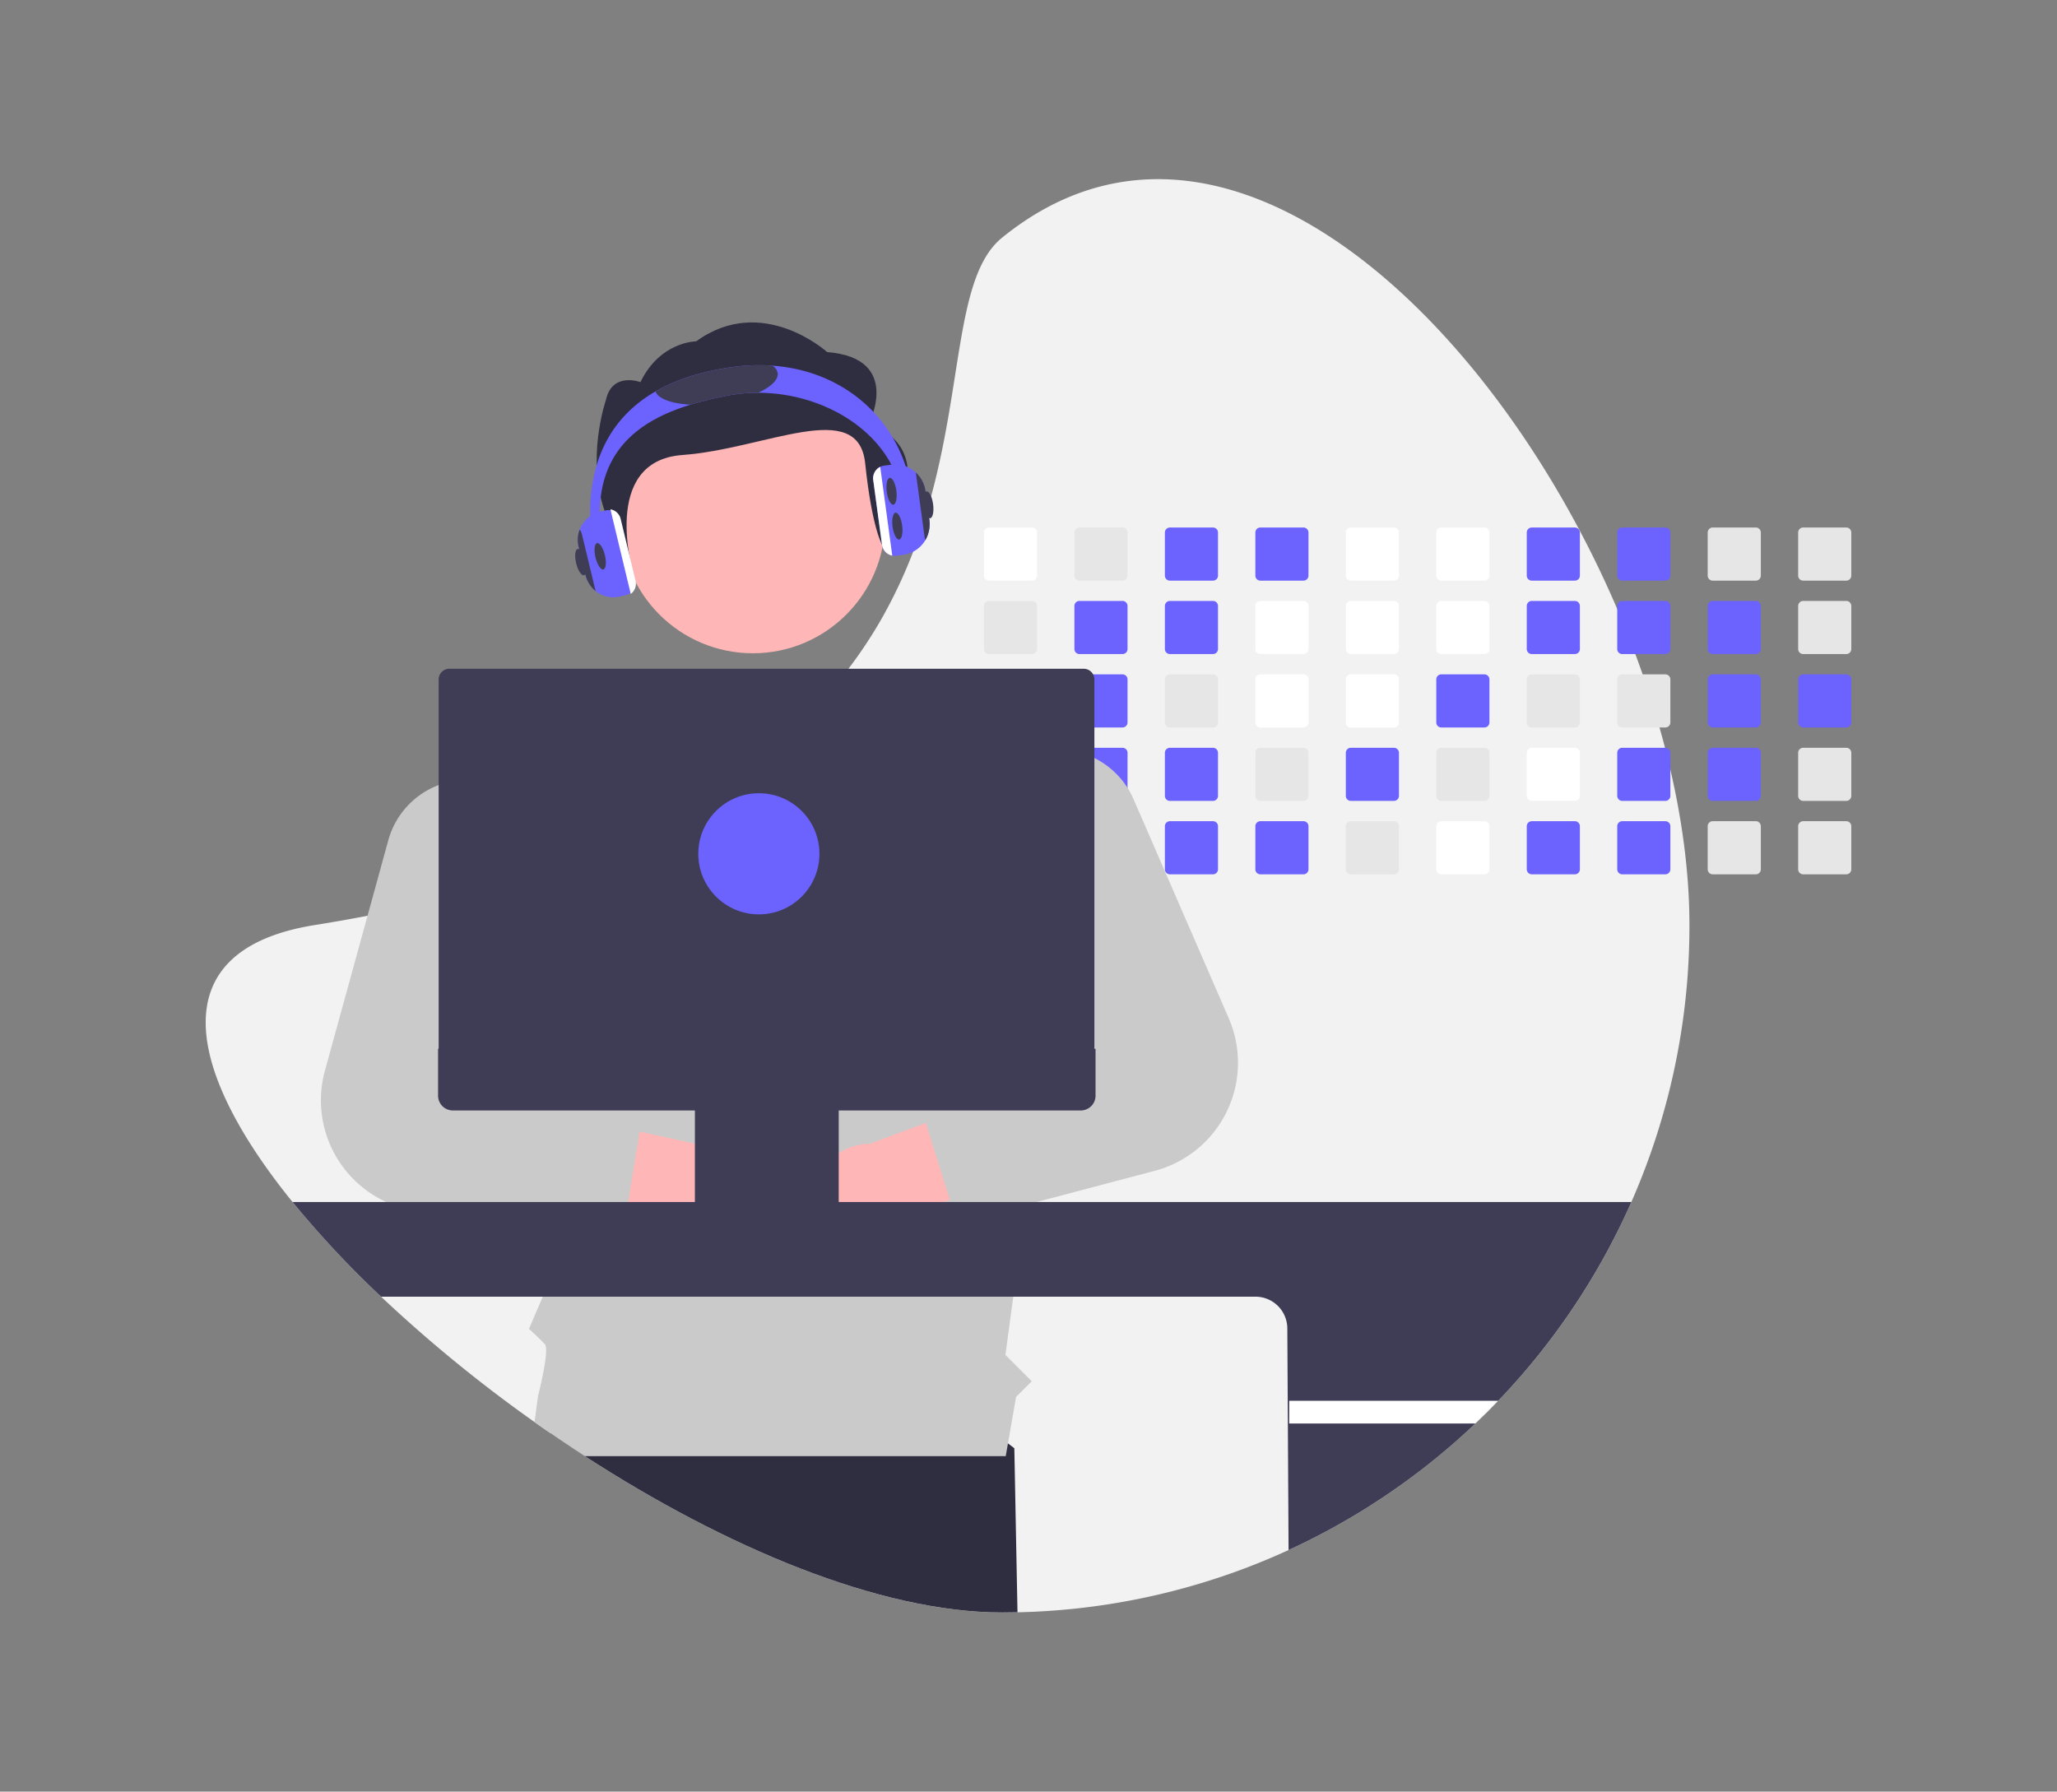
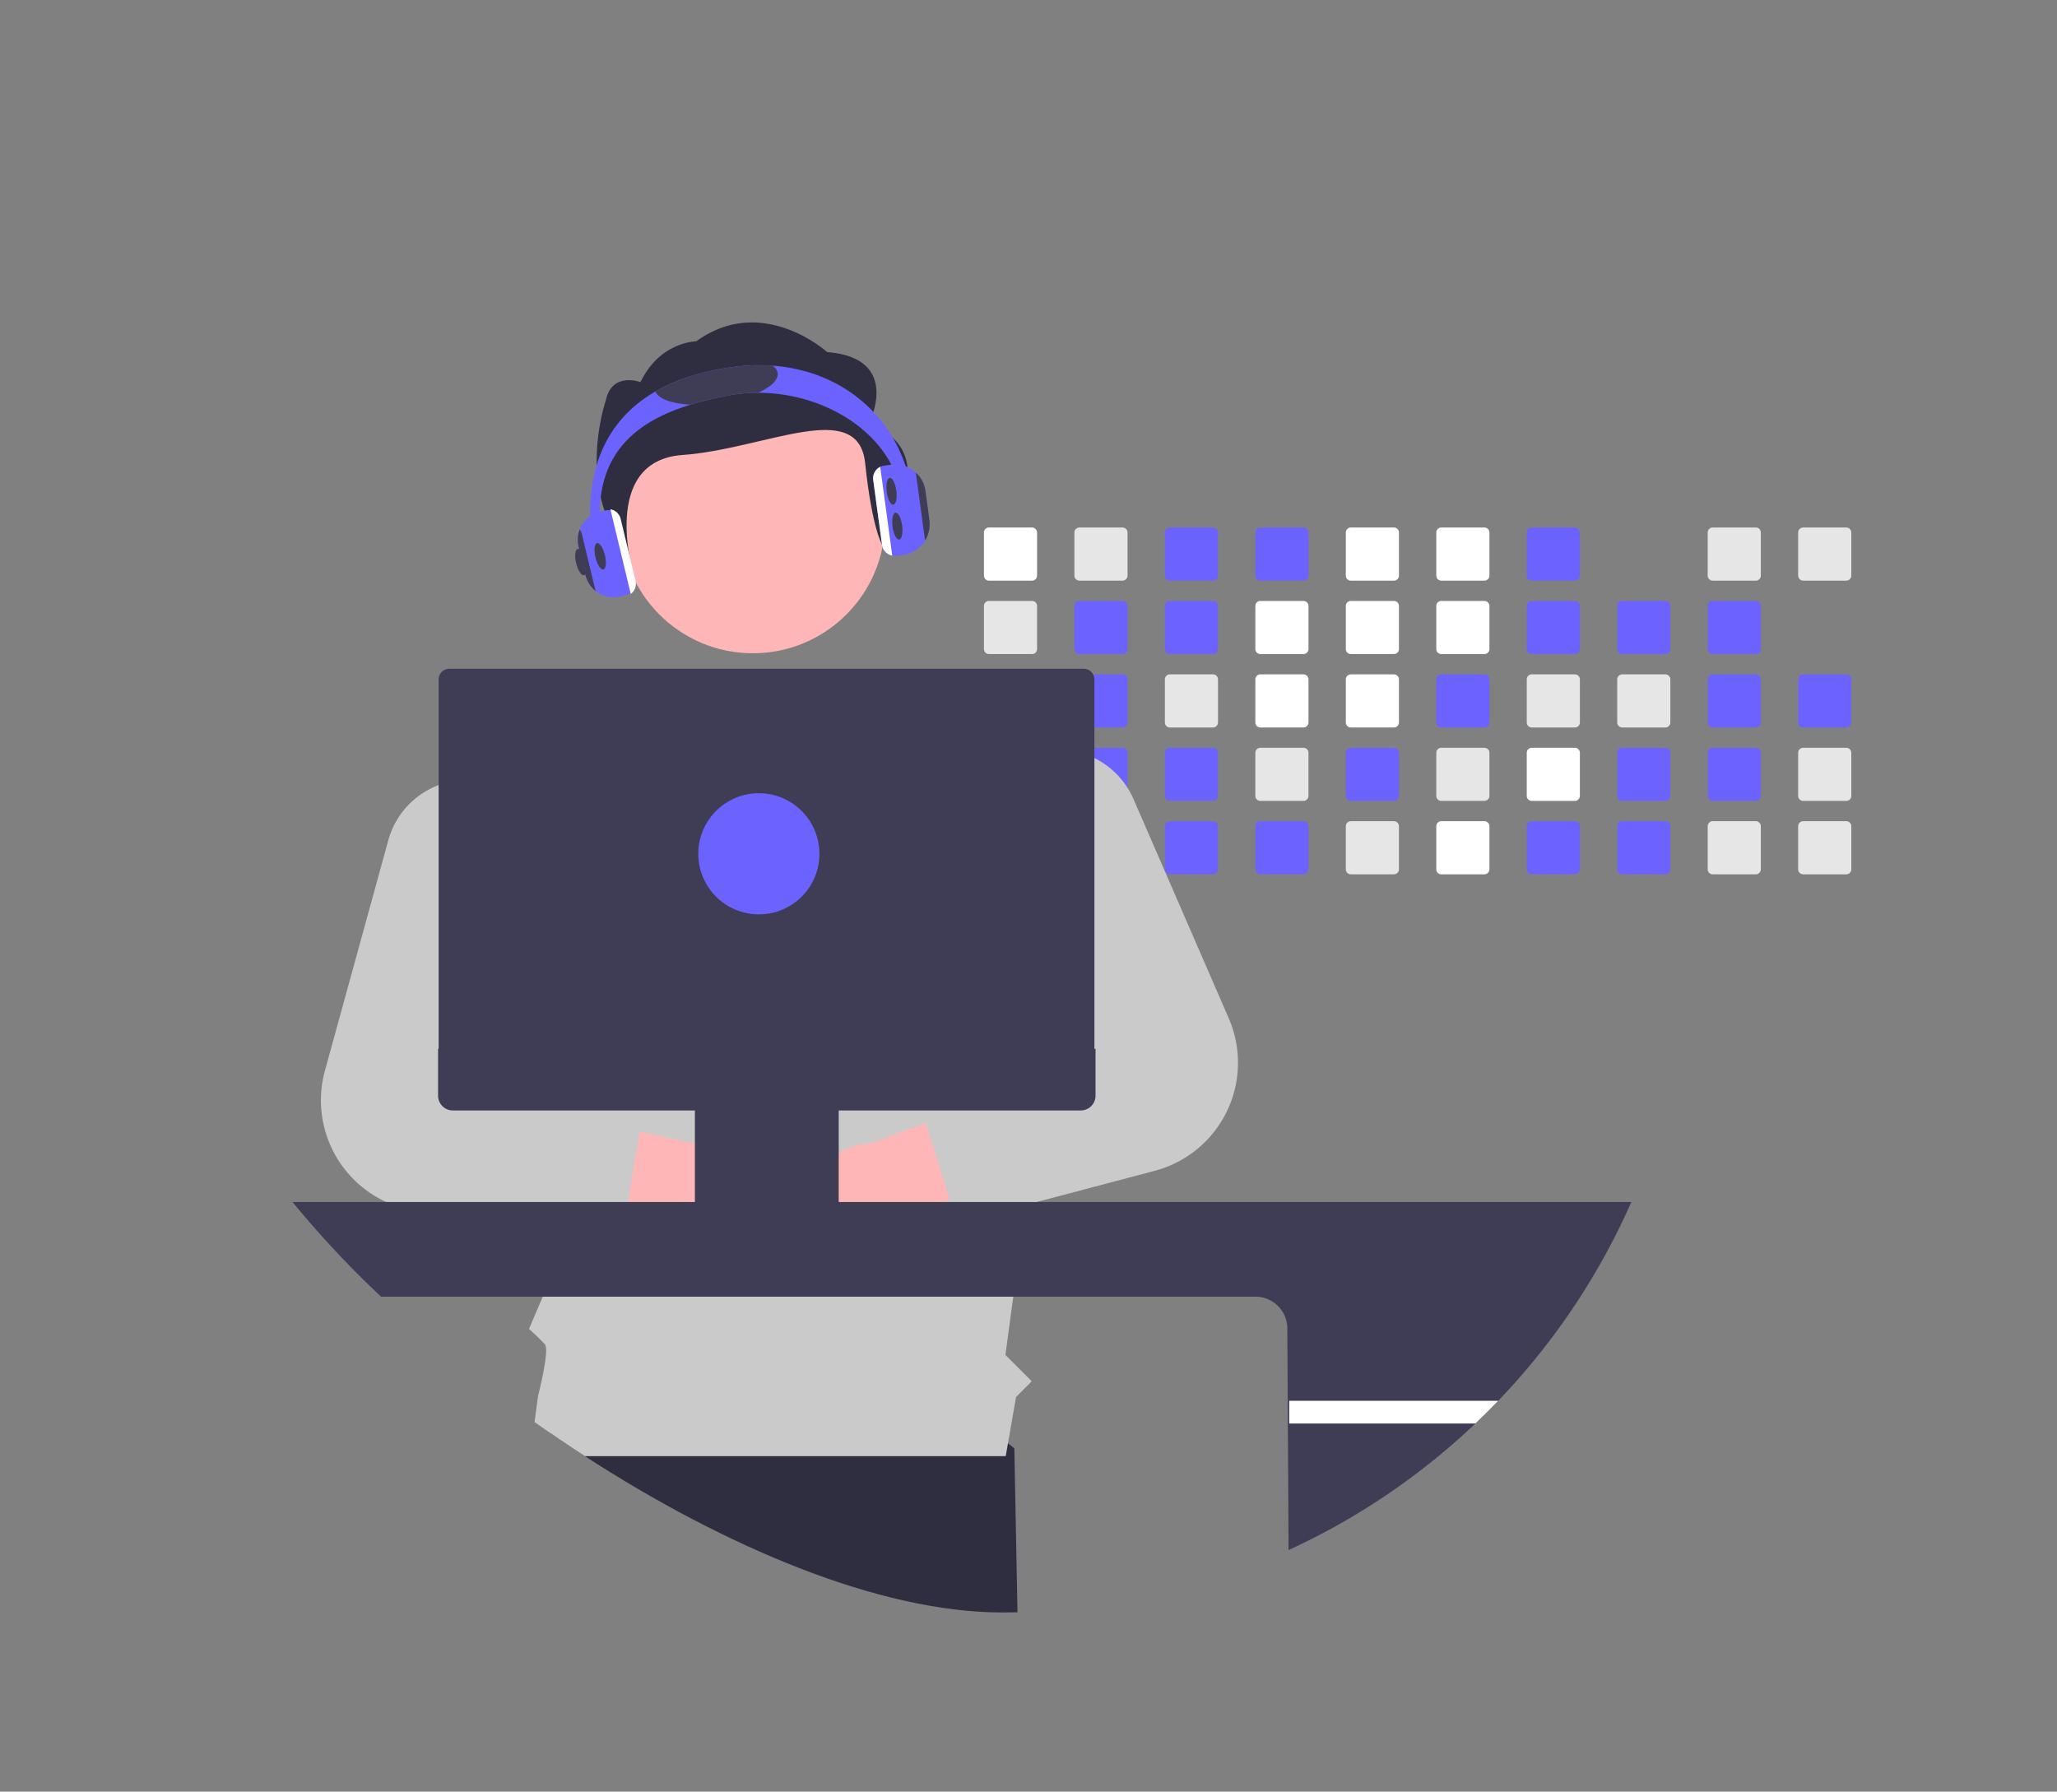
<svg xmlns="http://www.w3.org/2000/svg" xmlns:ns1="http://sodipodi.sourceforge.net/DTD/sodipodi-0.dtd" xmlns:ns2="http://www.inkscape.org/namespaces/inkscape" data-name="Layer 1" width="850.538" height="740.83" viewBox="0 0 850.538 740.83" version="1.1" id="svg70" ns1:docname="developer_activity.svg" ns2:version="1.3.2 (091e20e, 2023-11-25, custom)">
  <rect x="0" y="0" width="850.538" height="740.83" fill="#808080" stroke="none" />
  <defs id="defs70" />
  <ns1:namedview id="namedview70" pagecolor="#ffffff" bordercolor="#000000" borderopacity="0.25" ns2:showpageshadow="2" ns2:pageopacity="0.0" ns2:pagecheckerboard="0" ns2:deskcolor="#d1d1d1" ns2:zoom="0.68706765" ns2:cx="424.99454" ns2:cy="370.41476" ns2:window-width="1366" ns2:window-height="705" ns2:window-x="-8" ns2:window-y="-8" ns2:window-maximized="1" ns2:current-layer="svg70" />
-   <path d="m 698.556,382.515 a 283.368,283.368 0 0 1 -79.08,196.72 q -4.596,4.812 -9.44,9.392 -7.38,7.02 -15.256,13.496 a 283.147,283.147 0 0 1 -174.064,64.552 q -3.18,0.072 -6.384,0.072 c -50.744,0 -114.568,-27.104 -172.488,-64.624 q -7.188,-4.656 -14.248,-9.528 -3.3,-2.256 -6.568,-4.576 a 584.344,584.344 0 0 1 -63.456,-51.84 411.293,411.293 0 0 1 -36.6,-39.136 c -44.504,-54.896 -54.32,-104.36 9.128,-114.528 q 11.268,-1.8 21.872,-3.848 15.36,-2.952 29.4,-6.376 18.912,-4.596 35.536,-9.968 5.592,-1.8 10.928,-3.672 c 52.592,-18.472 87.792,-42.56 111.752,-68.696 q 6.096,-6.636 11.24,-13.432 a 188.844,188.844 0 0 0 14.264,-21.696 203.919,203.919 0 0 0 14.728,-32.84 l 0.216,-0.624 c 19.064,-54.992 13.264,-106 34.296,-123.072 89.904,-72.984 201.832,30.952 254.368,153.52 q 3.972,9.264 7.472,18.64 1.572,4.188 3.032,8.392 3.84,10.956 6.968,21.968 1.2,4.2 2.288,8.392 c 0.776,3.016 1.52,6.024 2.208,9.032 5.112,22.024 7.888,43.744 7.888,64.28 z" fill="#f2f2f2" id="path1" style="stroke-width:0.8" />
  <path d="m 420.716,666.675 q -3.18,0.072 -6.384,0.072 c -50.744,0 -114.568,-27.104 -172.488,-64.624 q -7.188,-4.656 -14.248,-9.528 l 4.128,-25.12 124.968,-16.592 62.72,47.96 z" fill="#2f2e41" id="path2" style="stroke-width:0.8" />
  <path d="m 426.732,218.123 h -17.808 a 2.081,2.081 0 0 0 -2.08,2.08 v 17.816 a 2.074,2.074 0 0 0 2.08,2.072 h 17.808 a 2.079,2.079 0 0 0 2.08,-2.072 v -17.816 a 2.086,2.086 0 0 0 -2.08,-2.08 z" fill="#ffffff" id="path3" style="stroke-width:0.8" />
  <path d="m 426.732,248.483 h -17.808 a 2.081,2.081 0 0 0 -2.08,2.08 v 17.816 a 2.074,2.074 0 0 0 2.08,2.072 h 17.808 a 2.079,2.079 0 0 0 2.08,-2.072 v -17.816 a 2.086,2.086 0 0 0 -2.08,-2.08 z" fill="#e6e6e6" id="path4" style="stroke-width:0.8" />
  <path d="m 426.732,278.843 h -17.808 a 2.081,2.081 0 0 0 -2.08,2.08 v 17.808 a 2.076,2.076 0 0 0 2.08,2.08 h 17.808 a 2.081,2.081 0 0 0 2.08,-2.08 v -17.808 a 2.086,2.086 0 0 0 -2.08,-2.08 z" fill="#e6e6e6" id="path5" style="stroke-width:0.8" />
  <path d="m 428.78,310.915 a 2.094,2.094 0 0 0 -2.048,-1.712 h -17.808 a 2.081,2.081 0 0 0 -2.08,2.08 v 17.808 a 2.076,2.076 0 0 0 2.08,2.08 h 17.808 a 2.081,2.081 0 0 0 2.08,-2.08 v -17.808 a 1.85,1.85 0 0 0 -0.032,-0.368 z" fill="#e6e6e6" id="path6" style="stroke-width:0.8" />
  <path d="m 427.54,339.723 a 2.107,2.107 0 0 0 -0.808,-0.16 h -17.808 a 2.076,2.076 0 0 0 -2.08,2.08 v 17.808 a 2.071,2.071 0 0 0 2.08,2.08 h 17.808 a 2.081,2.081 0 0 0 2.08,-2.08 v -17.808 a 2.093,2.093 0 0 0 -1.272,-1.92 z" fill="#e6e6e6" id="path7" style="stroke-width:0.8" />
  <path d="m 464.14,218.123 h -17.808 a 2.081,2.081 0 0 0 -2.08,2.08 v 17.816 a 2.074,2.074 0 0 0 2.08,2.072 h 17.808 a 2.079,2.079 0 0 0 2.08,-2.072 v -17.816 a 2.086,2.086 0 0 0 -2.08,-2.08 z" fill="#e6e6e6" id="path8" style="stroke-width:0.8" />
  <path d="m 464.14,248.483 h -17.808 a 2.081,2.081 0 0 0 -2.08,2.08 v 17.816 a 2.074,2.074 0 0 0 2.08,2.072 h 17.808 a 2.079,2.079 0 0 0 2.08,-2.072 v -17.816 a 2.086,2.086 0 0 0 -2.08,-2.08 z" fill="#6c63ff" id="path9" style="stroke-width:0.8" />
  <path d="m 464.14,278.843 h -17.808 a 2.081,2.081 0 0 0 -2.08,2.08 v 17.808 a 2.076,2.076 0 0 0 2.08,2.08 h 17.808 a 2.081,2.081 0 0 0 2.08,-2.08 v -17.808 a 2.086,2.086 0 0 0 -2.08,-2.08 z" fill="#6c63ff" id="path10" style="stroke-width:0.8" />
  <path d="m 464.14,309.203 h -17.808 a 2.074,2.074 0 0 0 -1.968,1.424 1.983,1.983 0 0 0 -0.112,0.656 v 17.808 a 2.076,2.076 0 0 0 2.08,2.08 h 17.808 a 2.081,2.081 0 0 0 2.08,-2.08 v -17.808 a 2.086,2.086 0 0 0 -2.08,-2.08 z" fill="#6c63ff" id="path11" style="stroke-width:0.8" />
  <path d="m 464.14,339.563 h -17.808 a 2.076,2.076 0 0 0 -2.08,2.08 v 17.808 a 2.076,2.076 0 0 0 2.08,2.08 h 17.808 a 2.081,2.081 0 0 0 2.08,-2.08 v -17.808 a 2.081,2.081 0 0 0 -2.08,-2.08 z" fill="#e6e6e6" id="path12" style="stroke-width:0.8" />
  <path d="m 501.548,218.123 h -17.808 a 2.081,2.081 0 0 0 -2.08,2.08 v 17.816 a 2.074,2.074 0 0 0 2.08,2.072 h 17.808 a 2.079,2.079 0 0 0 2.08,-2.072 v -17.816 a 2.086,2.086 0 0 0 -2.08,-2.08 z" fill="#6c63ff" id="path13" style="stroke-width:0.8" />
  <path d="m 501.548,248.483 h -17.808 a 2.081,2.081 0 0 0 -2.08,2.08 v 17.816 a 2.074,2.074 0 0 0 2.08,2.072 h 17.808 a 2.079,2.079 0 0 0 2.08,-2.072 v -17.816 a 2.086,2.086 0 0 0 -2.08,-2.08 z" fill="#6c63ff" id="path14" style="stroke-width:0.8" />
  <path d="m 501.548,278.843 h -17.808 a 2.081,2.081 0 0 0 -2.08,2.08 v 17.808 a 2.076,2.076 0 0 0 2.08,2.08 h 17.808 a 2.081,2.081 0 0 0 2.08,-2.08 v -17.808 a 2.086,2.086 0 0 0 -2.08,-2.08 z" fill="#e6e6e6" id="path15" style="stroke-width:0.8" />
  <path d="m 501.548,309.203 h -17.808 a 2.081,2.081 0 0 0 -2.08,2.08 v 17.808 a 2.076,2.076 0 0 0 2.08,2.08 h 17.808 a 2.081,2.081 0 0 0 2.08,-2.08 v -17.808 a 2.086,2.086 0 0 0 -2.08,-2.08 z" fill="#6c63ff" id="path16" style="stroke-width:0.8" />
  <path d="m 501.548,339.563 h -17.808 a 2.076,2.076 0 0 0 -2.08,2.08 v 17.808 a 2.076,2.076 0 0 0 2.08,2.08 h 17.808 a 2.081,2.081 0 0 0 2.08,-2.08 v -17.808 a 2.081,2.081 0 0 0 -2.08,-2.08 z" fill="#6c63ff" id="path17" style="stroke-width:0.8" />
  <path d="m 538.956,218.123 h -17.808 a 2.081,2.081 0 0 0 -2.08,2.08 v 17.816 a 2.074,2.074 0 0 0 2.08,2.072 h 17.808 a 2.079,2.079 0 0 0 2.08,-2.072 v -17.816 a 2.086,2.086 0 0 0 -2.08,-2.08 z" fill="#6c63ff" id="path18" style="stroke-width:0.8" />
  <path d="m 538.956,248.483 h -17.808 a 2.081,2.081 0 0 0 -2.08,2.08 v 17.816 a 2.074,2.074 0 0 0 2.08,2.072 h 17.808 a 2.079,2.079 0 0 0 2.08,-2.072 v -17.816 a 2.086,2.086 0 0 0 -2.08,-2.08 z" fill="#ffffff" id="path19" style="stroke-width:0.8" />
  <path d="m 538.956,278.843 h -17.808 a 2.081,2.081 0 0 0 -2.08,2.08 v 17.808 a 2.076,2.076 0 0 0 2.08,2.08 h 17.808 a 2.081,2.081 0 0 0 2.08,-2.08 v -17.808 a 2.086,2.086 0 0 0 -2.08,-2.08 z" fill="#ffffff" id="path20" style="stroke-width:0.8" />
  <path d="m 538.956,309.203 h -17.808 a 2.081,2.081 0 0 0 -2.08,2.08 v 17.808 a 2.076,2.076 0 0 0 2.08,2.08 h 17.808 a 2.081,2.081 0 0 0 2.08,-2.08 v -17.808 a 2.086,2.086 0 0 0 -2.08,-2.08 z" fill="#e6e6e6" id="path21" style="stroke-width:0.8" />
  <path d="m 538.956,339.563 h -17.808 a 2.076,2.076 0 0 0 -2.08,2.08 v 17.808 a 2.076,2.076 0 0 0 2.08,2.08 h 17.808 a 2.081,2.081 0 0 0 2.08,-2.08 v -17.808 a 2.081,2.081 0 0 0 -2.08,-2.08 z" fill="#6c63ff" id="path22" style="stroke-width:0.8" />
  <path d="m 576.364,218.123 h -17.816 a 2.079,2.079 0 0 0 -2.072,2.08 v 17.816 a 2.072,2.072 0 0 0 2.072,2.072 h 17.816 a 2.079,2.079 0 0 0 2.08,-2.072 v -17.816 a 2.086,2.086 0 0 0 -2.08,-2.08 z" fill="#ffffff" id="path23" style="stroke-width:0.8" />
  <path d="m 576.364,248.483 h -17.816 a 2.079,2.079 0 0 0 -2.072,2.08 v 17.816 a 2.072,2.072 0 0 0 2.072,2.072 h 17.816 a 2.079,2.079 0 0 0 2.08,-2.072 v -17.816 a 2.086,2.086 0 0 0 -2.08,-2.08 z" fill="#ffffff" id="path24" style="stroke-width:0.8" />
  <path d="m 576.364,278.843 h -17.816 a 2.079,2.079 0 0 0 -2.072,2.08 v 17.808 a 2.074,2.074 0 0 0 2.072,2.08 h 17.816 a 2.081,2.081 0 0 0 2.08,-2.08 v -17.808 a 2.086,2.086 0 0 0 -2.08,-2.08 z" fill="#ffffff" id="path25" style="stroke-width:0.8" />
  <path d="m 576.364,309.203 h -17.816 a 2.079,2.079 0 0 0 -2.072,2.08 v 17.808 a 2.074,2.074 0 0 0 2.072,2.08 h 17.816 a 2.081,2.081 0 0 0 2.08,-2.08 v -17.808 a 2.086,2.086 0 0 0 -2.08,-2.08 z" fill="#6c63ff" id="path26" style="stroke-width:0.8" />
  <path d="m 576.364,339.563 h -17.816 a 2.074,2.074 0 0 0 -2.072,2.08 v 17.808 a 2.074,2.074 0 0 0 2.072,2.08 h 17.816 a 2.081,2.081 0 0 0 2.08,-2.08 v -17.808 a 2.081,2.081 0 0 0 -2.08,-2.08 z" fill="#e6e6e6" id="path27" style="stroke-width:0.8" />
  <path d="m 613.772,218.123 h -17.816 a 2.079,2.079 0 0 0 -2.072,2.08 v 17.816 a 2.072,2.072 0 0 0 2.072,2.072 h 17.816 a 2.079,2.079 0 0 0 2.08,-2.072 v -17.816 a 2.086,2.086 0 0 0 -2.08,-2.08 z" fill="#ffffff" id="path28" style="stroke-width:0.8" />
  <path d="m 613.772,248.483 h -17.816 a 2.079,2.079 0 0 0 -2.072,2.08 v 17.816 a 2.072,2.072 0 0 0 2.072,2.072 h 17.816 a 2.079,2.079 0 0 0 2.08,-2.072 v -17.816 a 2.086,2.086 0 0 0 -2.08,-2.08 z" fill="#ffffff" id="path29" style="stroke-width:0.8" />
  <path d="m 613.772,278.843 h -17.816 a 2.079,2.079 0 0 0 -2.072,2.08 v 17.808 a 2.074,2.074 0 0 0 2.072,2.08 h 17.816 a 2.081,2.081 0 0 0 2.08,-2.08 v -17.808 a 2.086,2.086 0 0 0 -2.08,-2.08 z" fill="#6c63ff" id="path30" style="stroke-width:0.8" />
  <path d="m 613.772,309.203 h -17.816 a 2.079,2.079 0 0 0 -2.072,2.08 v 17.808 a 2.074,2.074 0 0 0 2.072,2.08 h 17.816 a 2.081,2.081 0 0 0 2.08,-2.08 v -17.808 a 2.086,2.086 0 0 0 -2.08,-2.08 z" fill="#e6e6e6" id="path31" style="stroke-width:0.8" />
  <path d="m 613.772,339.563 h -17.816 a 2.074,2.074 0 0 0 -2.072,2.08 v 17.808 a 2.074,2.074 0 0 0 2.072,2.08 h 17.816 a 2.081,2.081 0 0 0 2.08,-2.08 v -17.808 a 2.081,2.081 0 0 0 -2.08,-2.08 z" fill="#ffffff" id="path32" style="stroke-width:0.8" />
  <path d="m 651.18,218.123 h -17.816 a 2.079,2.079 0 0 0 -2.072,2.08 v 17.816 a 2.072,2.072 0 0 0 2.072,2.072 h 17.816 a 2.079,2.079 0 0 0 2.08,-2.072 v -17.816 a 2.086,2.086 0 0 0 -2.08,-2.08 z" fill="#6c63ff" id="path33" style="stroke-width:0.8" />
  <path d="m 651.18,248.483 h -17.816 a 2.079,2.079 0 0 0 -2.072,2.08 v 17.816 a 2.072,2.072 0 0 0 2.072,2.072 h 17.816 a 2.079,2.079 0 0 0 2.08,-2.072 v -17.816 a 2.086,2.086 0 0 0 -2.08,-2.08 z" fill="#6c63ff" id="path34" style="stroke-width:0.8" />
  <path d="m 651.18,278.843 h -17.816 a 2.079,2.079 0 0 0 -2.072,2.08 v 17.808 a 2.074,2.074 0 0 0 2.072,2.08 h 17.816 a 2.081,2.081 0 0 0 2.08,-2.08 v -17.808 a 2.086,2.086 0 0 0 -2.08,-2.08 z" fill="#e6e6e6" id="path35" style="stroke-width:0.8" />
  <path d="m 651.18,309.203 h -17.816 a 2.079,2.079 0 0 0 -2.072,2.08 v 17.808 a 2.074,2.074 0 0 0 2.072,2.08 h 17.816 a 2.081,2.081 0 0 0 2.08,-2.08 v -17.808 a 2.086,2.086 0 0 0 -2.08,-2.08 z" fill="#ffffff" id="path36" style="stroke-width:0.8" />
  <path d="m 651.18,339.563 h -17.816 a 2.074,2.074 0 0 0 -2.072,2.08 v 17.808 a 2.074,2.074 0 0 0 2.072,2.08 h 17.816 a 2.081,2.081 0 0 0 2.08,-2.08 v -17.808 a 2.081,2.081 0 0 0 -2.08,-2.08 z" fill="#6c63ff" id="path37" style="stroke-width:0.8" />
-   <path d="m 688.588,218.123 h -17.816 a 2.079,2.079 0 0 0 -2.072,2.08 v 17.816 a 2.072,2.072 0 0 0 2.072,2.072 h 17.816 a 2.079,2.079 0 0 0 2.08,-2.072 v -17.816 a 2.086,2.086 0 0 0 -2.08,-2.08 z" fill="#6c63ff" id="path38" style="stroke-width:0.8" />
  <path d="m 688.588,248.483 h -17.816 a 2.079,2.079 0 0 0 -2.072,2.08 v 17.816 a 2.072,2.072 0 0 0 2.072,2.072 h 17.816 a 2.079,2.079 0 0 0 2.08,-2.072 v -17.816 a 2.086,2.086 0 0 0 -2.08,-2.08 z" fill="#6c63ff" id="path39" style="stroke-width:0.8" />
  <path d="m 688.588,278.843 h -17.816 a 2.079,2.079 0 0 0 -2.072,2.08 v 17.808 a 2.074,2.074 0 0 0 2.072,2.08 h 17.816 a 2.081,2.081 0 0 0 2.08,-2.08 v -17.808 a 2.086,2.086 0 0 0 -2.08,-2.08 z" fill="#e6e6e6" id="path40" style="stroke-width:0.8" />
  <path d="m 688.588,309.203 h -17.816 a 2.079,2.079 0 0 0 -2.072,2.08 v 17.808 a 2.074,2.074 0 0 0 2.072,2.08 h 17.816 a 2.081,2.081 0 0 0 2.08,-2.08 v -17.808 a 2.086,2.086 0 0 0 -2.08,-2.08 z" fill="#6c63ff" id="path41" style="stroke-width:0.8" />
  <path d="m 688.588,339.563 h -17.816 a 2.074,2.074 0 0 0 -2.072,2.08 v 17.808 a 2.074,2.074 0 0 0 2.072,2.08 h 17.816 a 2.081,2.081 0 0 0 2.08,-2.08 v -17.808 a 2.081,2.081 0 0 0 -2.08,-2.08 z" fill="#6c63ff" id="path42" style="stroke-width:0.8" />
  <path d="m 725.996,218.123 h -17.816 a 2.079,2.079 0 0 0 -2.072,2.08 v 17.816 a 2.072,2.072 0 0 0 2.072,2.072 h 17.816 a 2.079,2.079 0 0 0 2.08,-2.072 v -17.816 a 2.086,2.086 0 0 0 -2.08,-2.08 z" fill="#e6e6e6" id="path43" style="stroke-width:0.8" />
  <path d="m 725.996,248.483 h -17.816 a 2.079,2.079 0 0 0 -2.072,2.08 v 17.816 a 2.072,2.072 0 0 0 2.072,2.072 h 17.816 a 2.079,2.079 0 0 0 2.08,-2.072 v -17.816 a 2.086,2.086 0 0 0 -2.08,-2.08 z" fill="#6c63ff" id="path44" style="stroke-width:0.8" />
  <path d="m 725.996,278.843 h -17.816 a 2.079,2.079 0 0 0 -2.072,2.08 v 17.808 a 2.074,2.074 0 0 0 2.072,2.08 h 17.816 a 2.081,2.081 0 0 0 2.08,-2.08 v -17.808 a 2.086,2.086 0 0 0 -2.08,-2.08 z" fill="#6c63ff" id="path45" style="stroke-width:0.8" />
  <path d="m 725.996,309.203 h -17.816 a 2.079,2.079 0 0 0 -2.072,2.08 v 17.808 a 2.074,2.074 0 0 0 2.072,2.08 h 17.816 a 2.081,2.081 0 0 0 2.08,-2.08 v -17.808 a 2.086,2.086 0 0 0 -2.08,-2.08 z" fill="#6c63ff" id="path46" style="stroke-width:0.8" />
  <path d="m 725.996,339.563 h -17.816 a 2.074,2.074 0 0 0 -2.072,2.08 v 17.808 a 2.074,2.074 0 0 0 2.072,2.08 h 17.816 a 2.081,2.081 0 0 0 2.08,-2.08 v -17.808 a 2.081,2.081 0 0 0 -2.08,-2.08 z" fill="#e6e6e6" id="path47" style="stroke-width:0.8" />
  <path d="m 763.404,218.123 h -17.816 a 2.079,2.079 0 0 0 -2.072,2.08 v 17.816 a 2.073,2.073 0 0 0 2.072,2.072 h 17.816 a 2.079,2.079 0 0 0 2.08,-2.072 v -17.816 a 2.086,2.086 0 0 0 -2.08,-2.08 z" fill="#e6e6e6" id="path48" style="stroke-width:0.8" />
-   <path d="m 763.404,248.483 h -17.816 a 2.079,2.079 0 0 0 -2.072,2.08 v 17.816 a 2.072,2.072 0 0 0 2.072,2.072 h 17.816 a 2.079,2.079 0 0 0 2.08,-2.072 v -17.816 a 2.086,2.086 0 0 0 -2.08,-2.08 z" fill="#e6e6e6" id="path49" style="stroke-width:0.8" />
  <path d="m 763.404,278.843 h -17.816 a 2.079,2.079 0 0 0 -2.072,2.08 v 17.808 a 2.074,2.074 0 0 0 2.072,2.08 h 17.816 a 2.081,2.081 0 0 0 2.08,-2.08 v -17.808 a 2.086,2.086 0 0 0 -2.08,-2.08 z" fill="#6c63ff" id="path50" style="stroke-width:0.8" />
  <path d="m 763.404,309.203 h -17.816 a 2.079,2.079 0 0 0 -2.072,2.08 v 17.808 a 2.074,2.074 0 0 0 2.072,2.08 h 17.816 a 2.081,2.081 0 0 0 2.08,-2.08 v -17.808 a 2.086,2.086 0 0 0 -2.08,-2.08 z" fill="#e6e6e6" id="path51" style="stroke-width:0.8" />
  <path d="m 763.404,339.563 h -17.816 a 2.074,2.074 0 0 0 -2.072,2.08 v 17.808 a 2.074,2.074 0 0 0 2.072,2.08 h 17.816 a 2.081,2.081 0 0 0 2.08,-2.08 v -17.808 a 2.081,2.081 0 0 0 -2.08,-2.08 z" fill="#e6e6e6" id="path52" style="stroke-width:0.8" />
  <polygon points="335.475,660.051 336.005,659.981 336.095,660.051 " fill="#2f2e41" id="polygon52" transform="matrix(0.8,0,0,0.8,85.054,74.083)" />
  <circle id="b6132315-04e2-4cdb-a713-107c9cd58b0b" data-name="ab6171fa-7d69-4734-b81c-8dff60f9761b" cx="311.305" cy="215.469" r="54.657" fill="#ffb6b6" style="stroke-width:0.8" />
  <path id="f4304bdd-ba2d-4fff-b404-410205410c5d-1788" data-name="bf427902-b9bf-4946-b5d7-5c1c7e04535e" d="m 359.171,175.395 c 0,0 14.296,-27.329 -17.155,-29.813 0,0 -26.812,-24.322 -54.141,-4.446 0,0 -14.907,0 -23.058,16.869 0,0 -11.724,-4.446 -14.3,7.453 0,0 -8.579,24.844 0,47.204 8.579,22.36 11.428,24.844 11.428,24.844 0,0 -14.097,-46.879 20.216,-49.363 34.313,-2.484 72.709,-23.928 75.569,3.401 2.86,27.329 7.163,34.062 7.163,34.062 0,0 27.16,-39.031 -5.722,-50.211 z" fill="#2f2e41" style="stroke-width:0.8" />
  <path d="m 452.692,350.171 -0.176,0.928 -1.976,10.432 -13.656,72.16 -0.808,4.248 -1.696,8.984 -2.32,12.256 -5.144,27.16 -1.472,7.784 -0.552,2.92 -0.192,1.024 -1.528,8.056 -0.464,2.432 -3.728,27.624 -3.256,24.072 10.896,10.896 -6.496,6.496 -4.264,24.424 0.008,0.056 h -174.024 q -10.56,-6.84 -20.816,-14.104 l 1.432,-10.72 c 0,0 4.928,-19.144 2.856,-21.432 -2.064,-2.288 -6.592,-6.376 -6.592,-6.376 l 5.704,-13.312 0.792,-1.848 -1.328,-27.544 -0.032,-0.664 -0.44,-9.08 -0.056,-1.168 -0.088,-1.752 -1.688,-34.944 -0.032,-0.576 -0.512,-10.592 -0.48,-10.072 -0.208,-4.248 -2.056,-42.504 -1.392,-28.864 -1.216,-25.128 4.888,-1.656 52.28,-17.768 21.656,-28.152 45.072,0.336 22.064,0.168 36.816,34.144 8.376,4 0.064,0.032 6.008,2.872 15.232,7.272 16.104,7.696 8.264,3.944 z" fill="#cacaca" id="path53" style="stroke-width:0.8" />
  <path d="m 300.341,520.124 a 24.229,24.229 0 0 1 -32.531,-17.944 l -85.247,-12.094 29.634,-33.522 76.409,16.624 a 24.36,24.36 0 0 1 11.735,46.936 z" fill="#ffb6b6" id="path54" style="stroke-width:0.8" />
  <path d="m 262.332,459.179 a 10.818,10.818 0 0 0 -6.312,-3.896 l -34.976,-7.272 -3.592,-0.744 a 15.146,15.146 0 0 1 -10.024,-7.256 15.328,15.328 0 0 1 -1.96,-6.32 15.116,15.116 0 0 1 0.712,-5.984 l 12.12,-36.52 7.864,-23.696 a 33.434,33.434 0 0 0 1.672,-8.84 34.679,34.679 0 0 0 -7.256,-23.112 34.155,34.155 0 0 0 -39.208,-10.912 c -0.2,0.072 -0.408,0.152 -0.608,0.232 a 34.067,34.067 0 0 0 -20.248,22.728 l -8.544,31.08 -17.624,64.072 a 46.213,46.213 0 0 0 39.168,58.144 l 50.376,5.904 23.312,2.736 a 10.797,10.797 0 0 0 11.872,-8.584 3.916,3.916 0 0 0 0.088,-0.44 l 0.56,-3.456 4.744,-29.104 0.048,-0.296 a 10.78,10.78 0 0 0 -2.184,-8.464 z" fill="#cacaca" id="path55" style="stroke-width:0.8" />
  <path d="m 354.64,521.057 a 24.229,24.229 0 0 0 29.676,-22.352 l 82.69,-23.995 -34.065,-29.008 -73.301,27.233 a 24.36,24.36 0 0 0 -4.999,48.122 z" fill="#ffb6b6" id="path56" style="stroke-width:0.8" />
  <path d="m 508.06,421.035 -39.328,-90.512 a 34.255,34.255 0 0 0 -16.216,-17.08 34.685,34.685 0 0 0 -7.024,-2.56 c -0.376,-0.096 -0.752,-0.184 -1.128,-0.256 a 33.706,33.706 0 0 0 -15.584,0.288 34.251,34.251 0 0 0 -21.872,17.384 0.803,0.803 0 0 0 -0.064,0.112 34.48,34.48 0 0 0 -0.296,31.08 l 0.488,0.976 27.792,55.816 a 15.12,15.12 0 0 1 -8.4,20.952 l -1.952,0.704 -35.104,12.68 a 10.798,10.798 0 0 0 -6.664,13.432 l 0.088,0.28 9.84,31.488 c 0.048,0.144 0.096,0.288 0.152,0.432 a 5.643,5.643 0 0 0 0.32,0.792 10.785,10.785 0 0 0 12.648,6.024 l 18.944,-5 3.864,-1.024 48.92,-12.92 a 46.208,46.208 0 0 0 30.576,-63.088 z" fill="#cacaca" id="path57" style="stroke-width:0.8" />
  <path d="m 120.972,497.043 a 411.293,411.293 0 0 0 36.6,39.136 h 361.576 a 13.157,13.157 0 0 1 13.136,13.144 l 0.52,91.624 a 284.344,284.344 0 0 0 61.976,-38.824 q 7.872,-6.468 15.256,-13.496 4.836,-4.584 9.44,-9.392 a 284.503,284.503 0 0 0 55.056,-82.192 z" fill="#3f3d56" id="path58" style="stroke-width:0.8" />
  <path d="m 619.476,579.235 q -4.596,4.812 -9.44,9.392 h -76.968 v -9.392 z" fill="#ffffff" id="path59" style="stroke-width:0.8" />
  <path d="m 451.972,278.843 a 4.43,4.43 0 0 0 -3.896,-2.32 h -262.272 a 4.444,4.444 0 0 0 -4.432,4.44 V 437.939 H 452.516 V 280.963 a 4.308,4.308 0 0 0 -0.544,-2.12 z" fill="#3f3d56" id="path60" style="stroke-width:0.8" />
  <path d="m 181.135,433.689 v 19.371 a 6.115,6.115 0 0 0 6.115,6.115 h 100.077 v 38.229 h -1.329 a 0.794,0.794 0 0 0 -0.794,0.794 v 2.659 a 0.794,0.794 0 0 0 0.794,0.794 h 62.127 a 0.794,0.794 0 0 0 0.794,-0.794 v -2.659 a 0.794,0.794 0 0 0 -0.794,-0.794 h -1.329 v -38.229 h 100.077 a 6.115,6.115 0 0 0 6.115,-6.115 v -19.371 z" fill="#3f3d56" id="path61" style="stroke-width:0.8" />
  <circle cx="313.776" cy="353.046" r="25.045" fill="#6c63ff" id="circle61" style="stroke-width:0.8" />
  <path d="m 377.588,212.483 h -4 c 0,-30.24 -29.928,-50.056 -60.12,-50.072 a 65.906,65.906 0 0 0 -13.08,1.272 c -4.848,0.968 -9.88,2.128 -14.824,3.64 -19.496,5.976 -37.576,17.528 -37.576,45.16 a 62.873,62.873 0 0 0 2.032,15.904 l -3.872,1.008 a 67.101,67.101 0 0 1 -2.16,-16.912 c 0,-24.144 9.912,-40.728 27.032,-50.616 9,-5.2 19.984,-8.552 32.568,-10.184 a 77.705,77.705 0 0 1 15.8,-0.48 c 34.72,2.496 58.2,29.12 58.2,61.28 z" fill="#6c63ff" id="path62" style="stroke-width:0.8" />
  <path d="m 384.252,214.699 -1.576,-11.648 a 12.568,12.568 0 0 0 -4,-7.648 12.653,12.653 0 0 0 -10.6,-3.2 l -2.504,0.344 a 5.219,5.219 0 0 0 -3.48,2.024 5.238,5.238 0 0 0 -1.032,3.896 l 3.64,26.832 a 5.262,5.262 0 0 0 4.24,4.456 4.924,4.924 0 0 0 0.976,0.096 5.199,5.199 0 0 0 0.704,-0.048 l 2.8,-0.376 a 12.633,12.633 0 0 0 8.592,-5.144 c 0.216,-0.304 0.424,-0.616 0.616,-0.936 a 13.399,13.399 0 0 0 1.624,-8.648 z" fill="#6c63ff" id="path63" style="stroke-width:0.8" />
  <path d="m 363.956,193.035 a 5.145,5.145 0 0 0 -1.864,1.536 5.238,5.238 0 0 0 -1.032,3.896 l 3.64,26.832 a 5.262,5.262 0 0 0 4.24,4.456 z" fill="#ffffff" id="path64" style="stroke-width:0.8" />
  <path d="m 384.252,214.699 -1.576,-11.648 a 12.568,12.568 0 0 0 -4,-7.648 l 3.624,26.696 a 4.941,4.941 0 0 0 0.328,1.248 13.399,13.399 0 0 0 1.624,-8.648 z" fill="#3f3d56" id="path65" style="stroke-width:0.8" />
  <ellipse cx="338.432" cy="265.446" rx="2" ry="5.6" transform="rotate(-7.725)" fill="#3f3d56" id="ellipse65" style="stroke-width:0.8" />
  <ellipse cx="337.99" cy="250.854" rx="2" ry="5.6" transform="rotate(-7.725)" fill="#3f3d56" id="ellipse66" style="stroke-width:0.8" />
-   <ellipse cx="352.299" cy="258.446" rx="2" ry="5.6" transform="rotate(-7.725)" fill="#3f3d56" id="ellipse67" style="stroke-width:0.8" />
  <path d="m 313.468,162.411 a 65.906,65.906 0 0 0 -13.08,1.272 c -4.848,0.968 -9.88,2.128 -14.824,3.64 -7.72,-0.376 -13.4,-2.376 -14.544,-5.456 9,-5.2 19.984,-8.552 32.568,-10.184 a 77.705,77.705 0 0 1 15.8,-0.48 4.582,4.582 0 0 1 2.176,3.056 c 0.376,2.784 -2.8,5.744 -8.096,8.152 z" fill="#3f3d56" id="path67" style="stroke-width:0.8" />
  <path d="m 262.396,240.243 -6.16,-25.608 a 4.819,4.819 0 0 0 -3.904,-3.64 5.387,5.387 0 0 0 -0.8,-0.064 4.821,4.821 0 0 0 -1.12,0.136 l -2.384,0.576 a 11.923,11.923 0 0 0 -8.792,14.368 l 2.76,11.488 a 12.676,12.676 0 0 0 4.272,6.896 11.236,11.236 0 0 0 1.088,0.776 11.847,11.847 0 0 0 9.096,1.472 l 2.376,-0.576 a 4.672,4.672 0 0 0 1.736,-0.808 4.795,4.795 0 0 0 1.832,-5.016 z" fill="#6c63ff" id="path68" style="stroke-width:0.8" />
  <ellipse cx="187.465" cy="281.712" rx="2" ry="5.6" transform="rotate(-13.531)" fill="#3f3d56" id="ellipse68" style="stroke-width:0.8" />
  <ellipse cx="179.125" cy="282.174" rx="2" ry="5.6" transform="rotate(-13.531)" fill="#3f3d56" id="ellipse69" style="stroke-width:0.8" />
  <path d="m 262.788,240.147 -6.16,-25.608 a 5.225,5.225 0 0 0 -4.232,-3.936 l 8.408,34.976 a 5.209,5.209 0 0 0 1.984,-5.432 z" fill="#ffffff" id="path69" style="stroke-width:0.8" />
  <path d="m 240.628,220.939 a 5.181,5.181 0 0 0 -0.936,-1.96 11.78,11.78 0 0 0 -0.456,7.032 l 2.76,11.488 a 12.676,12.676 0 0 0 4.272,6.896 z" fill="#3f3d56" id="path70" style="stroke-width:0.8" />
</svg>